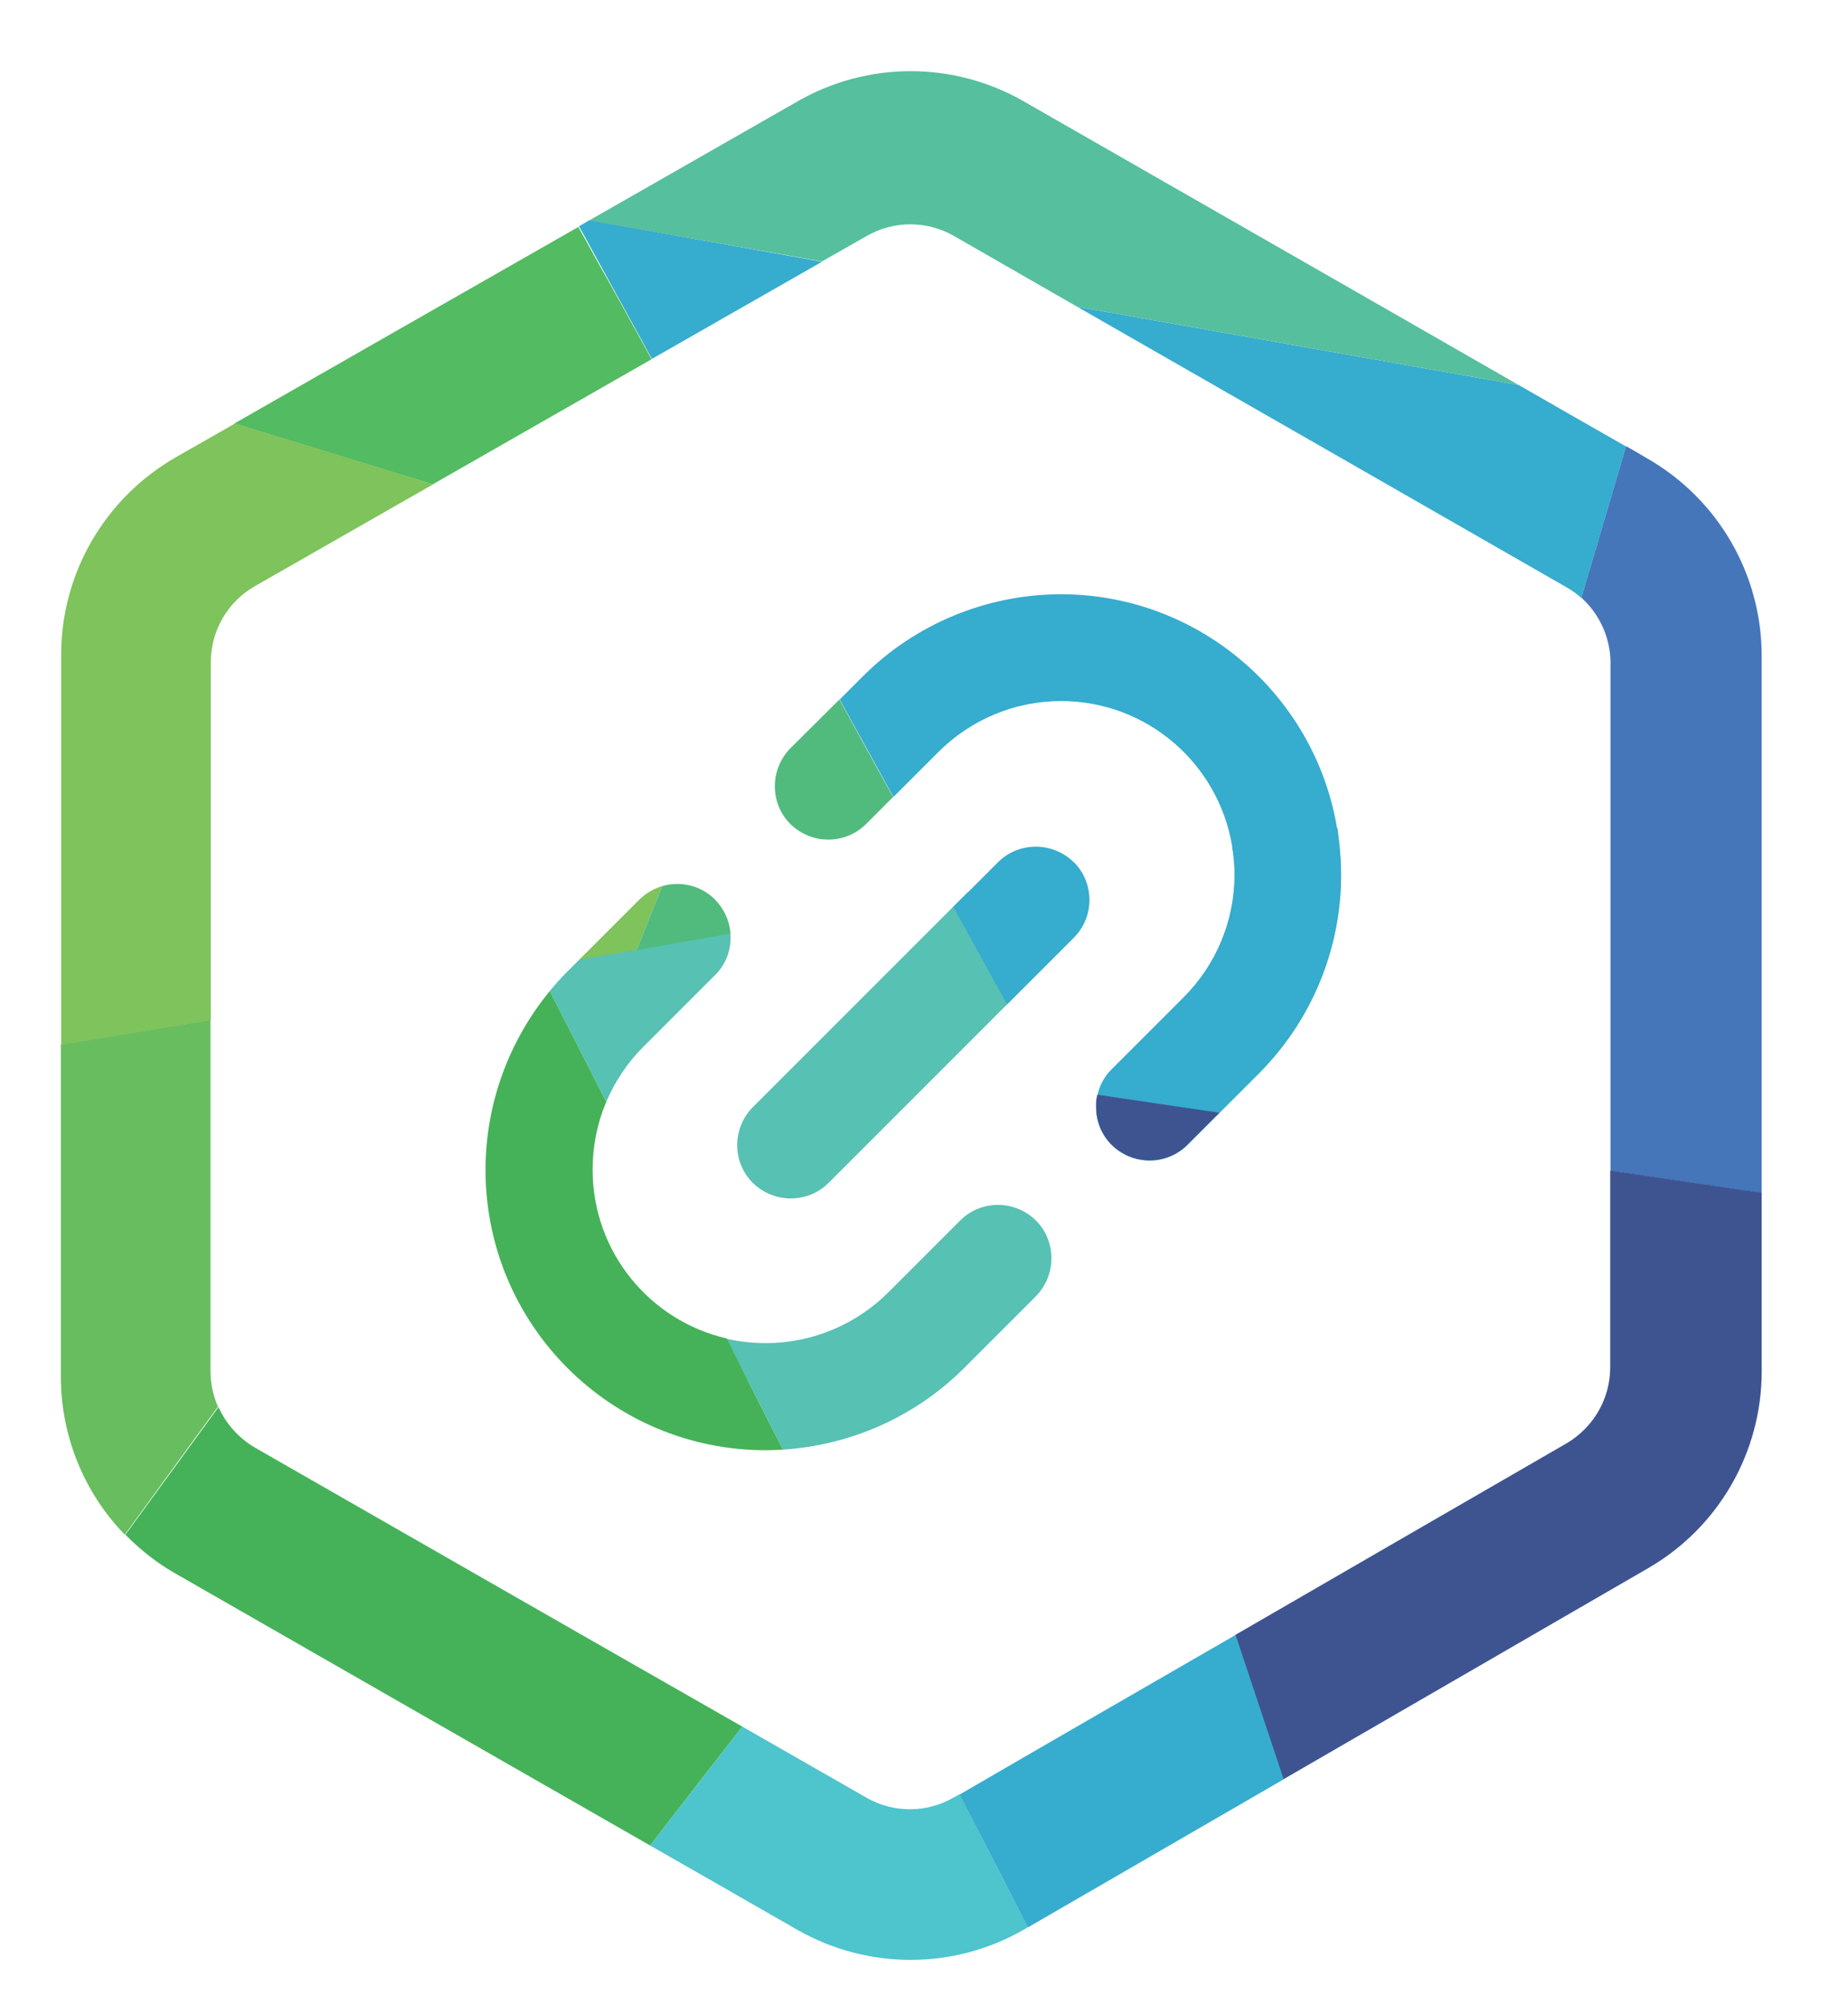
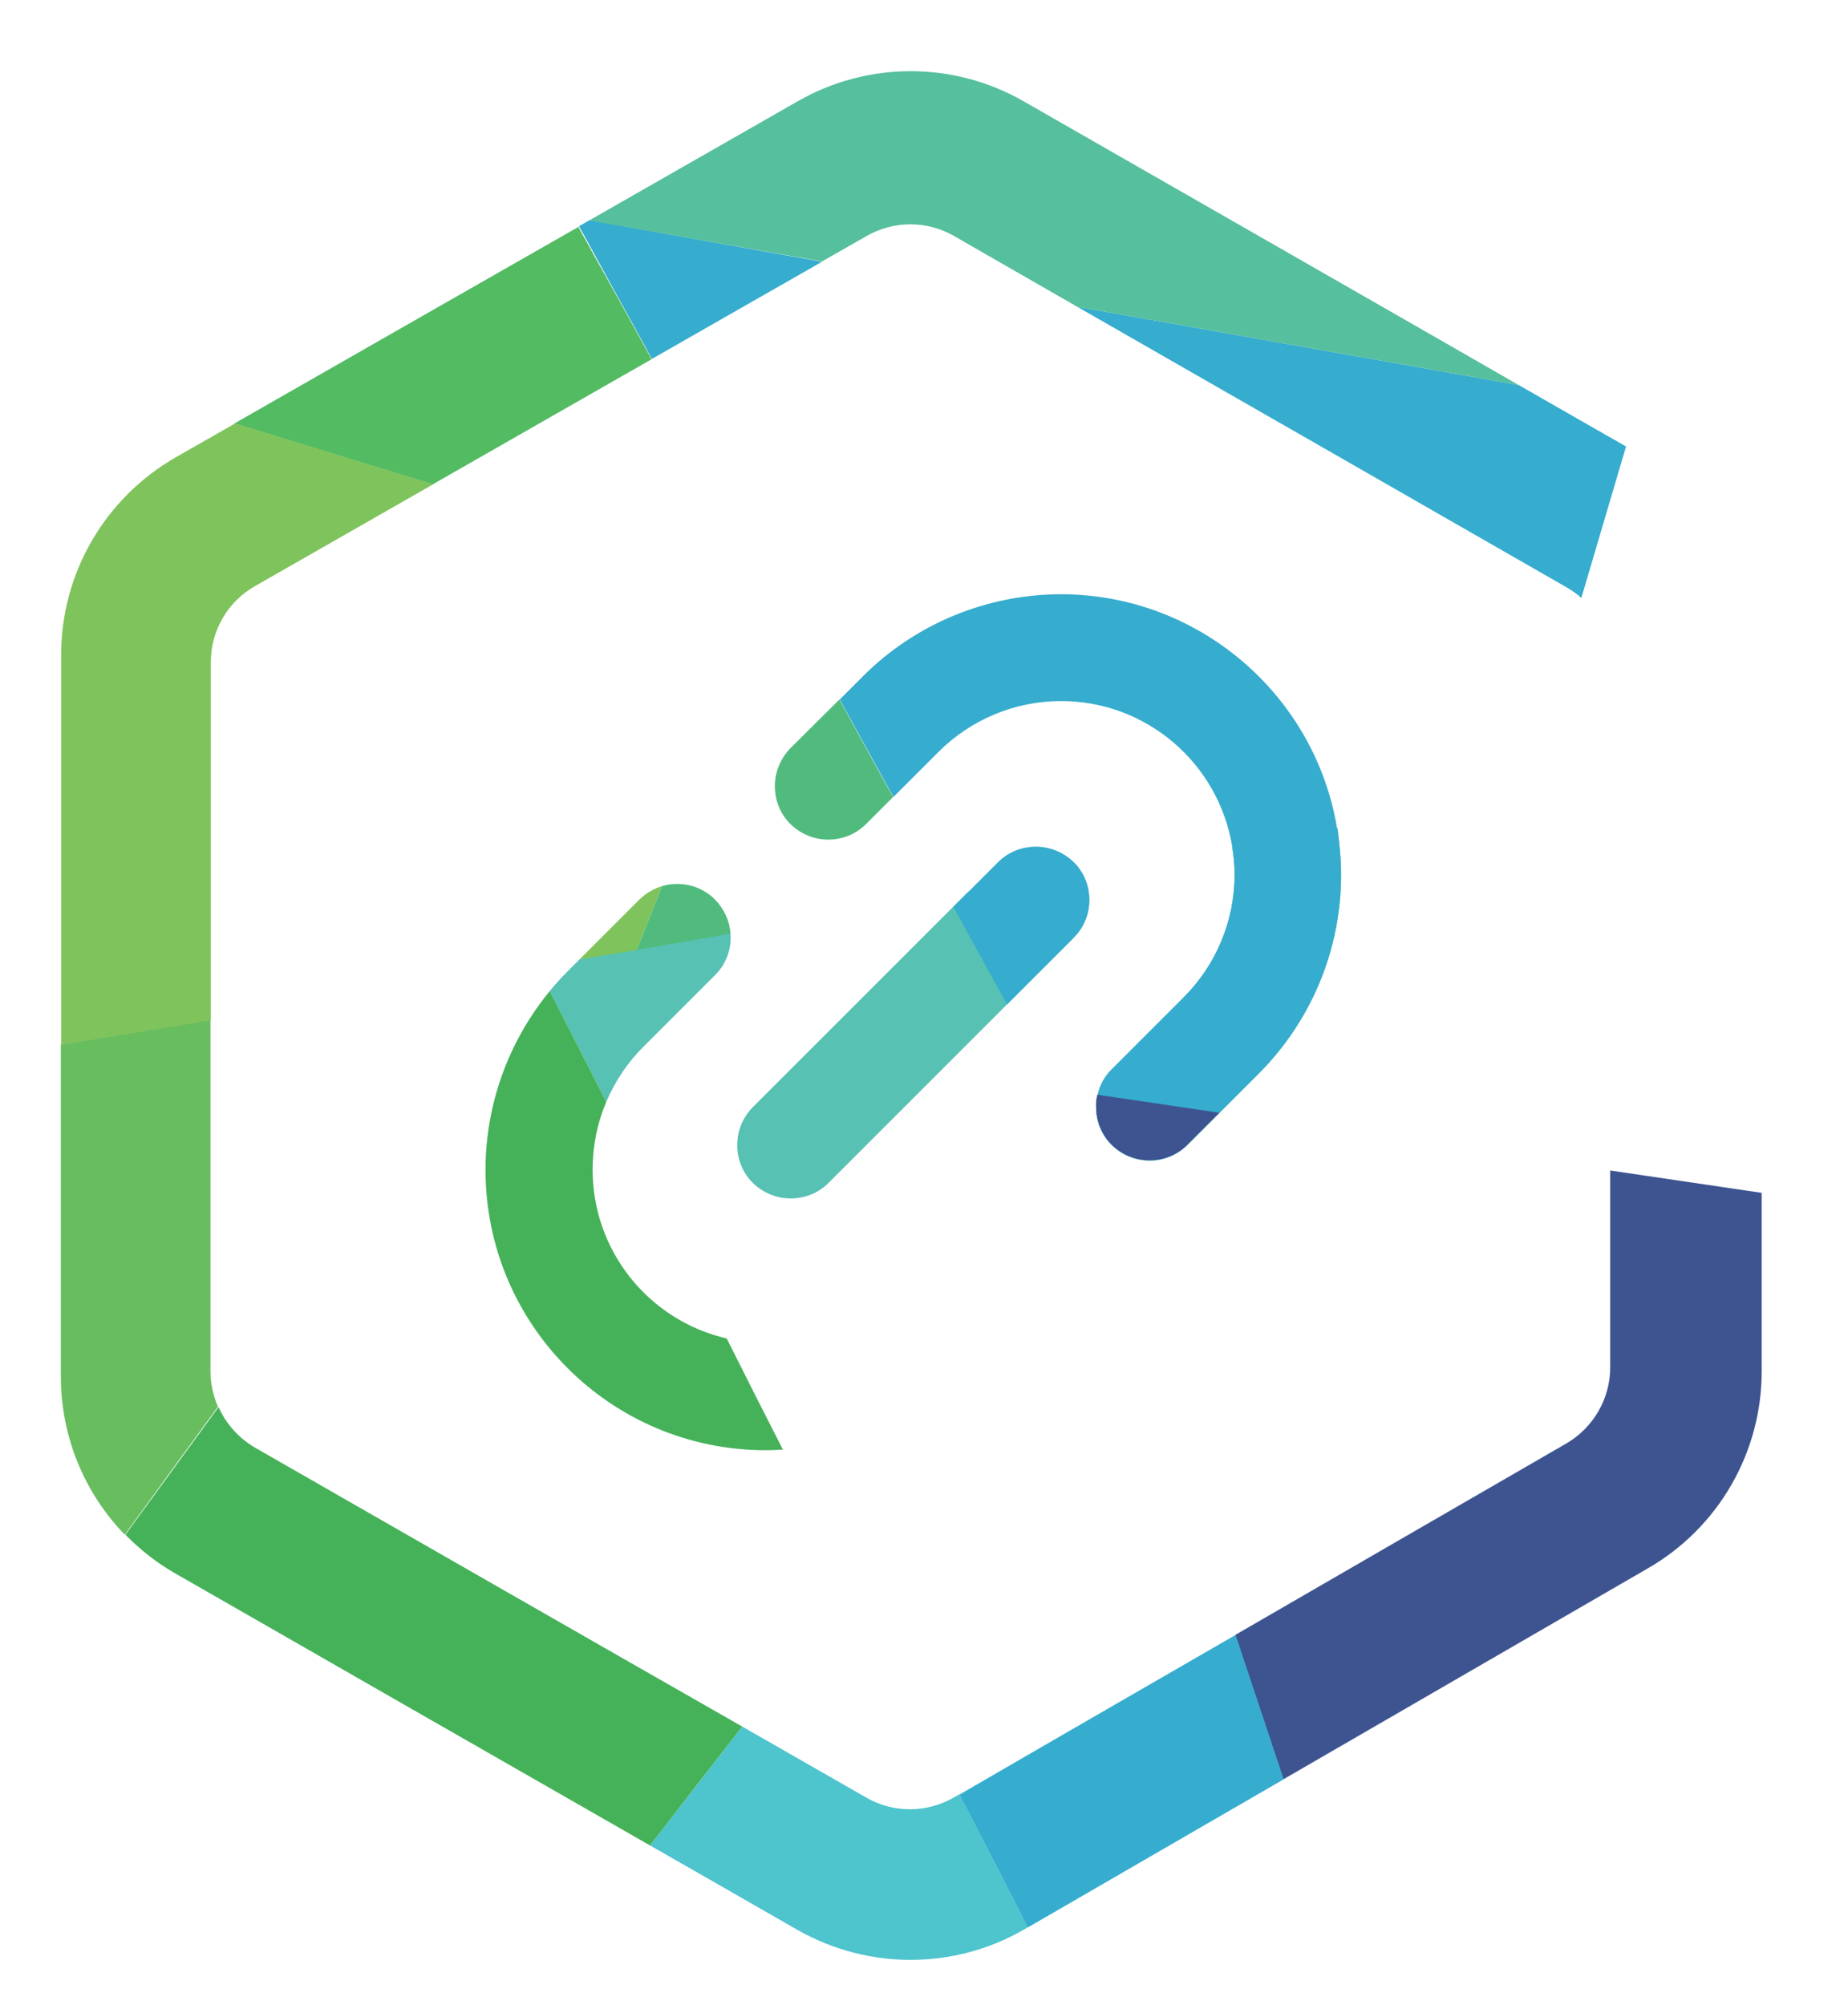
<svg xmlns="http://www.w3.org/2000/svg" version="1.1" id="Слой_1" x="0px" y="0px" viewBox="0 0 595.3 645.9" style="enable-background:new 0 0 595.3 645.9;" xml:space="preserve">
  <style type="text/css">
	.st0{fill:#56BF9D;}
	.st1{fill:#4576B9;}
	.st2{fill:#68BD5F;}
	.st3{fill:#57C1B3;}
	.st4{fill:#36ACCE;}
	.st5{fill:#3E5491;}
	.st6{fill:#53BB61;}
	.st7{fill:#4EC4CD;}
	.st8{fill:#7EC35B;}
	.st9{fill:#51BB7E;}
	.st10{fill:#45B259;}
	.st11{fill:#36ADCF;}
</style>
  <path class="st0" d="M-523.3,129.4" />
  <g>
-     <path class="st1" d="M567.5,211.3v173c-16.2-2.4-32.5-4.8-48.7-7.2V213.6c0-8.1-3.5-15.8-9.4-21.1c0,0,0,0,0,0   c4.8-16.3,9.6-32.5,14.4-48.8c0,0,0,0,0,0c2.3,1.3,4.6,2.6,6.9,4C553.5,160.8,567.5,185,567.5,211.3z" />
    <path class="st2" d="M70.2,453.1c-10,13.7-20,27.4-30,41.2c-13.1-13.5-20.6-31.7-20.6-51V336.4c16.1-2.6,32.2-5.3,48.2-7.9v113.2   C67.8,445.7,68.7,449.5,70.2,453.1z" />
    <g>
      <path class="st3" d="M230.3,314.1l-23.1,23.1c-5.1,5.1-9.1,11.1-11.9,17.7c-6.1-11.9-12.1-23.8-18.2-35.7c0,0,0,0,0,0    c1.8-2.2,3.7-4.3,5.7-6.3l4-4c6.1-1.1,12.3-2.1,18.4-3.2c10-1.7,20-3.5,30.1-5.2c0,0.1,0,0.1,0,0.2    C235.7,305.5,234,310.5,230.3,314.1z" />
-       <path class="st3" d="M333.7,393.1c3.4,3.4,5,7.8,5,12.2c0,4.4-1.7,8.8-5,12.2l-23.1,23.1c-15.6,15.6-36.4,24.9-58.4,26.3    c-6-11.9-12.1-23.8-18.2-35.7c4.1,0.9,8.3,1.4,12.7,1.4c14.8,0,29-5.9,39.5-16.4l23.1-23.1C316,386.4,326.9,386.4,333.7,393.1z" />
      <path class="st3" d="M348.5,281c3.9,6.6,3.1,15.3-2.6,21l-21.5,21.5L266.9,381c-3.4,3.4-7.8,5-12.2,5c-4.4,0-8.8-1.7-12.2-5    c-6.7-6.7-6.7-17.6,0-24.4l64.6-64.6l4.7-4.7C324,285.2,336.2,283.1,348.5,281z" />
      <path class="st3" d="M432,281.8c0,24-9.5,46.9-26.4,63.9l-23.1,23.1c-6.7,6.7-17.6,6.7-24.4,0c-3.4-3.4-5-7.8-5-12.2    c0-1.3,0.2-2.6,0.5-4c0.7-3,2.2-5.9,4.6-8.2l23.1-23.1c10.5-10.5,16.4-24.7,16.4-39.5c0-3.1-0.3-6.2-0.8-9.2    c11.3-2,22.6-3.9,34-5.9C431.5,271.6,432,276.7,432,281.8z" />
      <path class="st4" d="M264.8,84.3c-18.3,10.4-36.5,20.9-54.8,31.3c0,0,0,0,0,0c-6.1-11.1-12.2-22.2-18.3-33.3    c-1.7-3.1-3.4-6.3-5.2-9.4c1.1-0.7,2.3-1.3,3.4-2c0,0,0,0,0,0L264.8,84.3z" />
      <path class="st4" d="M348.5,281c3.9,6.6,3.1,15.3-2.6,21l-21.5,21.5c-5.8-10.5-11.5-20.9-17.3-31.4l14.4-14.4    c3.4-3.4,7.8-5,12.2-5c4.4,0,8.8,1.7,12.2,5C346.9,278.6,347.8,279.8,348.5,281z" />
      <path class="st4" d="M430.7,266.7c0.8,4.9,1.3,9.9,1.3,15c0,24-9.5,46.9-26.4,63.9l-23.1,23.1c-6.7,6.7-17.6,6.7-24.4,0    c-3.4-3.4-5-7.8-5-12.2c0-1.3,0.2-2.6,0.5-4c0.7-3,2.2-5.9,4.6-8.2l23.1-23.1c10.5-10.5,16.4-24.7,16.4-39.5    c0-3.1-0.3-6.2-0.8-9.2c-4.4-26.5-27.4-46.7-55.1-46.7c-14.8,0-29,5.9-39.5,16.4l-14.5,14.5c-5.8-10.5-11.5-20.9-17.3-31.4    l0.1-0.1l7.4-7.4c16.9-16.9,39.9-26.4,63.9-26.4C386.4,191.5,423.6,224,430.7,266.7z" />
      <path class="st4" d="M523.8,143.8c-4.8,16.3-9.6,32.5-14.4,48.8c0,0,0,0,0,0c-1.4-1.3-3-2.4-4.7-3.4    C452.1,159,399.5,128.9,347,98.8L489.2,124C500.7,130.6,512.2,137.2,523.8,143.8C523.7,143.8,523.8,143.8,523.8,143.8z" />
      <path class="st5" d="M353.5,352.6c13.1,1.9,26.2,3.9,39.3,5.8l-10.3,10.3c-6.7,6.7-17.6,6.7-24.4,0c-3.4-3.4-5-7.8-5-12.2    C353,355.3,353.1,354,353.5,352.6z" />
      <path class="st5" d="M567.5,384.2v57.5c0,26.1-13.9,50.3-36.6,63.4l-117.5,68c-5.2-15.5-10.3-31-15.5-46.5    c35.6-20.6,71.2-41.2,106.7-61.7c8.7-5.1,14.1-14.4,14.1-24.5V377C535,379.4,551.3,381.8,567.5,384.2z" />
-       <path class="st6" d="M209.9,115.7C209.9,115.7,209.9,115.7,209.9,115.7c-23.5,13.4-47,26.9-70.5,40.3c0,0,0,0,0,0    c-21.3-6.5-42.6-13.1-63.9-19.6c0,0,0,0,0,0c36.9-21.1,73.8-42.2,110.8-63.3c1.7,3.1,3.5,6.2,5.2,9.4    C197.7,93.5,203.8,104.6,209.9,115.7z" />
+       <path class="st6" d="M209.9,115.7C209.9,115.7,209.9,115.7,209.9,115.7c-23.5,13.4-47,26.9-70.5,40.3c0,0,0,0,0,0    c-21.3-6.5-42.6-13.1-63.9-19.6c0,0,0,0,0,0c36.9-21.1,73.8-42.2,110.8-63.3c1.7,3.1,3.5,6.2,5.2,9.4    C197.7,93.5,203.8,104.6,209.9,115.7" />
      <path class="st0" d="M489.2,124L347,98.8c-13.2-7.6-26.5-15.2-39.7-22.8c-8.7-5-19.4-5-28.1,0c-4.8,2.7-9.6,5.5-14.4,8.2l-75-13.2    c22.4-12.8,44.8-25.6,67.2-38.4c22.5-12.9,50.2-12.9,72.7,0C382.9,63.1,436.1,93.5,489.2,124z" />
      <path class="st7" d="M331.1,620.7l-1.1,0.7c-22.6,13.1-50.4,13.1-73.1,0.2c-15.8-9.1-31.6-18.1-47.5-27.2    c9.9-12.8,19.8-25.5,29.7-38.3c13.3,7.6,26.7,15.3,40,22.9c8.7,5,19.5,5,28.2-0.1c0.6-0.3,1.2-0.7,1.8-1    C316.4,592.2,323.7,606.5,331.1,620.7z" />
      <path class="st8" d="M139.5,156C139.5,156,139.4,156,139.5,156c-19.1,10.9-38.3,21.9-57.4,32.8c-8.8,5-14.2,14.4-14.2,24.5v115.3    c-16.1,2.6-32.2,5.3-48.2,7.9V210.9c0-26.3,14.1-50.5,36.9-63.6c6.4-3.6,12.7-7.3,19.1-10.9c0,0,0,0,0,0    C96.9,142.9,118.2,149.4,139.5,156z" />
      <path class="st8" d="M213.3,285.4c-2.7,6.8-5.4,13.5-8.1,20.3c0,0.1-0.1,0.2-0.1,0.3c-6.1,1-12.3,2-18.4,3l19.3-19.3    C208.1,287.7,210.6,286.2,213.3,285.4z" />
      <path class="st9" d="M235.3,300.5c0,0.1,0,0.1,0,0.2c-10.1,1.8-20.1,3.5-30.2,5.3c0-0.1,0.1-0.2,0.1-0.3    c2.7-6.8,5.4-13.5,8.1-20.3c5.8-1.7,12.4-0.3,17,4.3h0C233.3,292.8,235,296.6,235.3,300.5z" />
      <path class="st9" d="M270.4,225.3c5.8,10.5,11.5,21,17.3,31.4l-8.7,8.7c-6.7,6.7-17.6,6.7-24.4,0c-3.4-3.4-5-7.8-5-12.2    c0-4.4,1.7-8.8,5-12.2L270.4,225.3L270.4,225.3z" />
      <path class="st10" d="M239.1,556.1c-9.9,12.7-19.8,25.5-29.7,38.3c-51-29.2-102-58.4-152.9-87.6c-6-3.4-11.4-7.7-16.1-12.5    c10-13.7,20-27.4,30-41.1c2.4,5.4,6.5,10,11.8,13.1C134.4,496.2,186.7,526.2,239.1,556.1z" />
      <path class="st10" d="M252.2,466.9c-1.8,0.1-3.7,0.2-5.5,0.2c-49.9,0-90.3-40.4-90.3-90.3c0-21.1,7.4-41.4,20.7-57.6    c6.1,11.9,12.1,23.8,18.2,35.7c0,0,0,0,0,0c-2.9,6.8-4.4,14.2-4.4,21.8c0,26.5,18.4,48.7,43.2,54.4    C240.1,443.1,246.1,455,252.2,466.9z" />
      <path class="st11" d="M413.5,573.1l-82.4,47.7c-7.3-14.3-14.7-28.5-22-42.8c29.6-17.2,59.3-34.3,88.9-51.4    C403.1,542,408.3,557.5,413.5,573.1z" />
    </g>
  </g>
</svg>